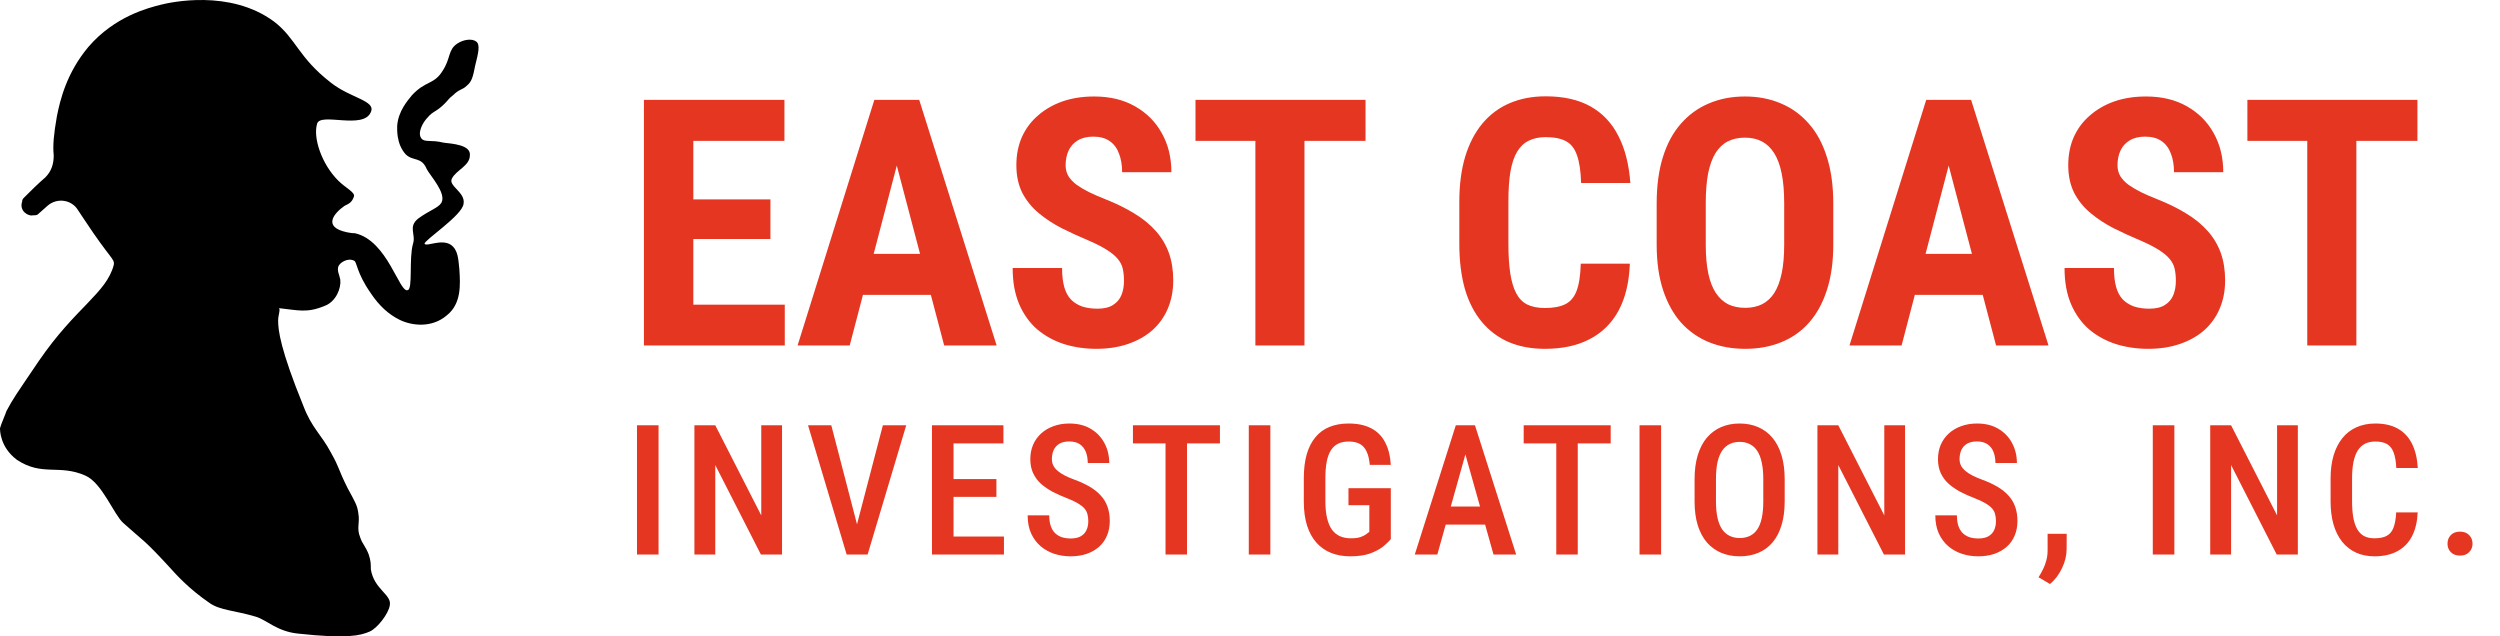
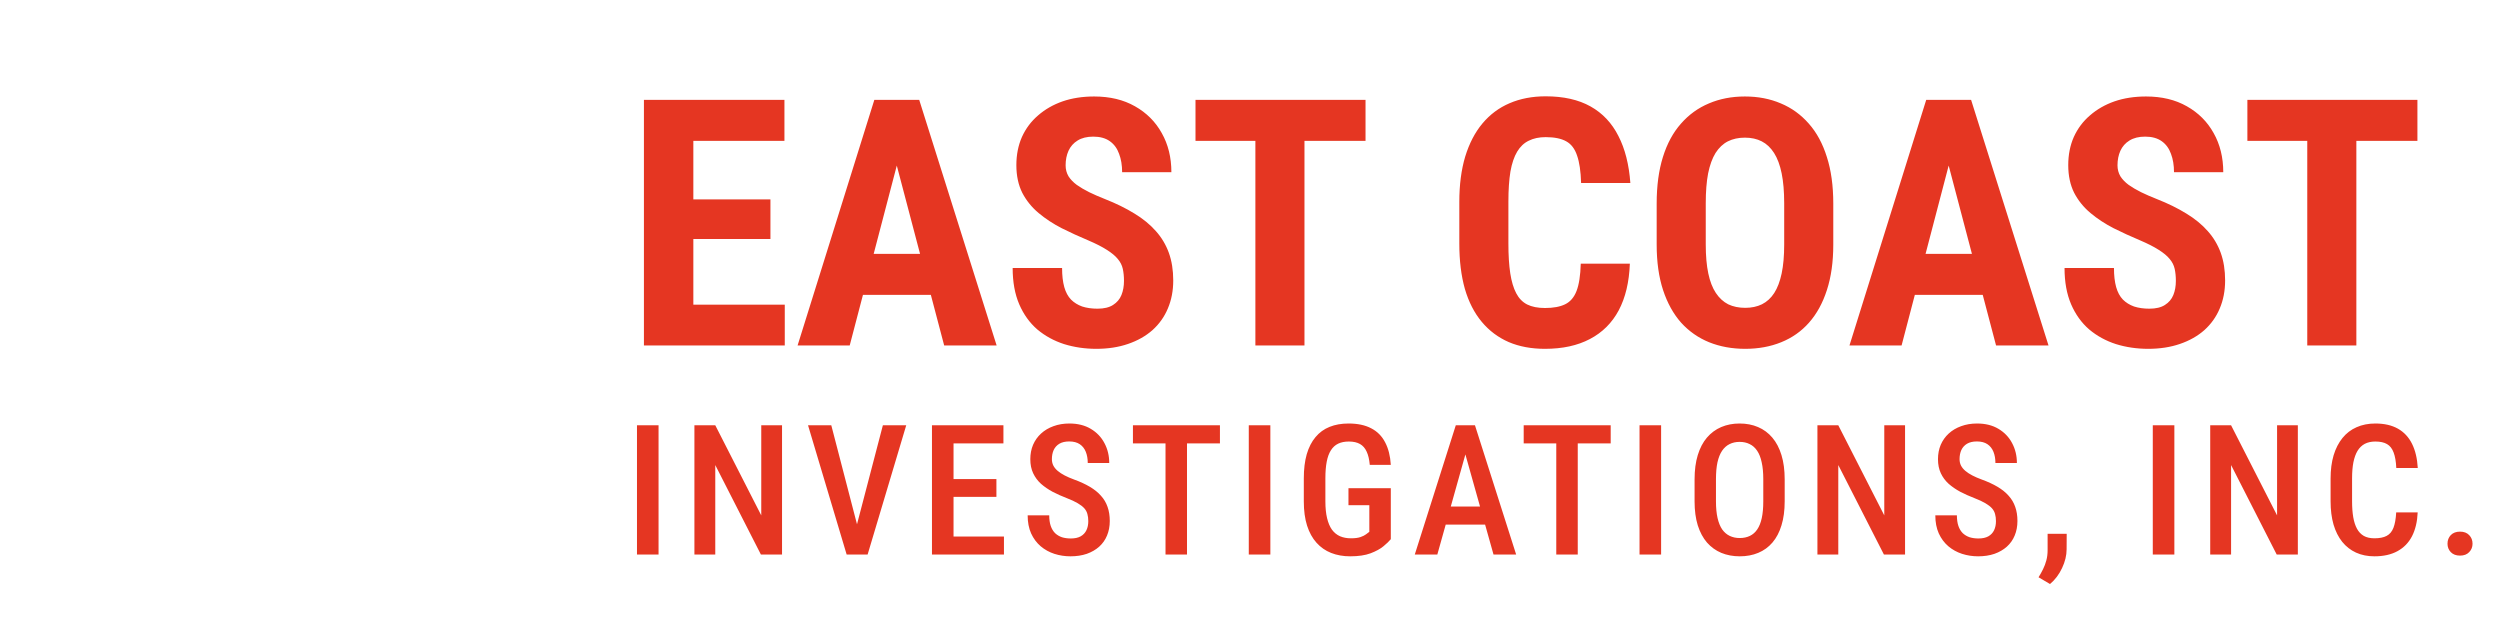
<svg xmlns="http://www.w3.org/2000/svg" width="275" height="70" viewBox="0 0 275 70" fill="none">
-   <path d="M30.595 35.277C30.595 36.32 30.827 38.406 33.376 44.664C34.303 47.098 35.346 47.793 36.389 49.763C37.432 51.618 37.085 51.386 38.244 53.704C39.055 55.21 39.287 55.558 39.403 56.369C39.634 57.644 39.171 57.992 39.634 59.151C39.866 59.846 40.214 60.078 40.562 61.005C40.793 61.7 40.793 62.048 40.793 62.627C41.141 64.829 43.111 65.409 42.879 66.567C42.764 67.495 41.489 69.117 40.677 69.465C39.634 69.928 38.128 70.276 32.797 69.697C30.479 69.465 29.32 68.19 28.161 67.842C25.843 67.147 24.221 67.147 23.062 66.336C20.86 64.829 19.47 63.322 18.542 62.279C15.761 59.266 15.877 59.614 13.559 57.528C12.516 56.601 11.241 53.124 9.387 52.313C6.49 51.038 4.636 52.429 1.854 50.575C0 49.184 0 47.33 0 47.098C0.116 46.634 0.695 45.359 0.695 45.244C1.507 43.737 1.622 43.621 4.288 39.681C8.344 33.77 11.705 32.264 12.516 29.135C12.632 28.44 12.168 28.555 9.271 24.152C9.039 23.804 8.808 23.456 8.576 23.109C7.881 21.95 6.258 21.718 5.215 22.645L4.172 23.572C4.056 23.688 3.824 23.688 3.593 23.688C3.129 23.804 2.086 23.224 2.434 22.181C2.434 21.95 2.55 21.834 2.665 21.718C3.361 21.023 4.172 20.211 4.983 19.516C5.679 18.821 5.91 18.009 5.91 17.082C5.795 16.039 5.91 14.764 6.258 12.794C6.606 11.056 7.301 8.043 9.735 5.146C12.632 1.785 16.34 0.858 17.731 0.51C18.658 0.278 25.264 -1.228 30.131 2.364C32.565 4.219 32.797 6.305 36.389 9.086C38.591 10.824 41.373 11.056 40.793 12.331C39.982 14.301 35.231 12.331 34.883 13.606C34.419 15.112 35.346 18.009 37.201 19.864C38.012 20.675 39.055 21.139 38.939 21.602C38.707 22.297 38.36 22.413 37.896 22.645C36.737 23.456 35.462 24.963 38.128 25.542C38.244 25.542 38.561 25.658 39.055 25.658C42.648 26.469 43.922 32.264 44.849 31.916C45.429 31.8 44.965 28.44 45.429 26.817C45.777 25.774 44.849 24.963 46.008 24.036C47.283 23.109 48.21 22.877 48.558 22.297C49.137 21.254 47.283 19.284 46.935 18.589C46.356 17.198 45.429 17.778 44.618 16.966C43.575 15.808 43.691 14.185 43.691 13.837C43.806 12.215 44.849 11.056 45.313 10.477C46.82 8.854 47.747 9.318 48.674 7.811C49.601 6.42 49.253 5.493 50.296 4.798C50.992 4.334 51.919 4.219 52.382 4.566C52.846 4.914 52.614 5.841 52.266 7.232C52.035 8.391 51.919 8.97 51.339 9.434C50.876 9.897 50.528 9.781 49.833 10.477C49.369 10.824 49.369 10.94 48.906 11.404C47.978 12.331 47.631 12.215 47.051 12.91C46.472 13.49 45.892 14.649 46.356 15.228C46.704 15.692 47.399 15.344 48.79 15.692C49.717 15.808 51.803 15.923 51.687 17.082C51.687 18.241 50.18 18.705 49.717 19.632C49.253 20.443 51.223 21.139 50.992 22.413C50.876 23.688 46.588 26.469 46.704 26.817C46.935 27.165 48.558 26.238 49.601 26.933C50.412 27.512 50.412 28.555 50.528 29.599C50.644 31.337 50.76 33.423 49.137 34.698C47.515 36.088 45.313 35.856 43.922 35.161C42.764 34.582 41.72 33.655 40.793 32.264C39.171 29.946 39.287 28.787 38.939 28.671C38.244 28.324 37.317 28.903 37.201 29.367C37.085 29.83 37.317 30.178 37.432 30.757C37.548 31.684 36.969 33.191 35.694 33.655C33.724 34.466 32.797 34.118 30.595 33.886C30.943 33.886 30.595 34.582 30.595 35.277Z" fill="black" />
  <path d="M86.325 33.51V38H74.58V33.51H86.325ZM76.268 10.984V38H70.832V10.984H76.268ZM84.748 21.932V26.292H74.58V21.932H84.748ZM86.288 10.984V15.493H74.58V10.984H86.288ZM99.276 15.809L93.468 38H87.735L96.177 10.984H99.758L99.276 15.809ZM103.859 38L98.014 15.809L97.476 10.984H101.113L109.629 38H103.859ZM104.063 27.925V32.434H91.873V27.925H104.063ZM123.638 30.894C123.638 30.411 123.595 29.972 123.508 29.576C123.422 29.18 123.236 28.815 122.952 28.481C122.68 28.148 122.278 27.814 121.746 27.48C121.226 27.145 120.546 26.799 119.705 26.44C118.703 26.02 117.732 25.575 116.792 25.105C115.851 24.622 115.004 24.065 114.25 23.435C113.495 22.804 112.895 22.061 112.45 21.208C112.017 20.342 111.8 19.328 111.8 18.165C111.8 17.027 112.004 15.994 112.413 15.066C112.833 14.139 113.427 13.347 114.194 12.691C114.961 12.023 115.858 11.51 116.884 11.151C117.923 10.793 119.08 10.613 120.354 10.613C122.086 10.613 123.583 10.972 124.844 11.69C126.118 12.407 127.102 13.39 127.794 14.64C128.5 15.889 128.852 17.324 128.852 18.944H123.434C123.434 18.177 123.323 17.503 123.1 16.922C122.89 16.328 122.55 15.864 122.08 15.53C121.61 15.196 121.003 15.029 120.261 15.029C119.569 15.029 118.993 15.171 118.536 15.456C118.09 15.728 117.756 16.105 117.534 16.588C117.323 17.058 117.218 17.59 117.218 18.184C117.218 18.629 117.323 19.031 117.534 19.39C117.756 19.736 118.059 20.051 118.443 20.336C118.826 20.608 119.278 20.874 119.797 21.134C120.329 21.394 120.911 21.647 121.542 21.895C122.766 22.377 123.848 22.909 124.789 23.49C125.729 24.059 126.514 24.703 127.145 25.42C127.776 26.125 128.252 26.923 128.574 27.814C128.895 28.704 129.056 29.718 129.056 30.856C129.056 31.982 128.858 33.009 128.462 33.937C128.079 34.852 127.516 35.644 126.774 36.312C126.032 36.967 125.135 37.474 124.083 37.833C123.044 38.192 121.882 38.371 120.595 38.371C119.346 38.371 118.165 38.198 117.051 37.852C115.938 37.493 114.955 36.955 114.101 36.237C113.26 35.508 112.598 34.586 112.116 33.473C111.633 32.347 111.392 31.017 111.392 29.483H116.829C116.829 30.3 116.909 30.999 117.07 31.58C117.231 32.149 117.478 32.607 117.812 32.953C118.146 33.287 118.554 33.541 119.037 33.714C119.531 33.875 120.094 33.955 120.725 33.955C121.443 33.955 122.012 33.819 122.432 33.547C122.865 33.275 123.174 32.91 123.36 32.452C123.545 31.994 123.638 31.475 123.638 30.894ZM143.492 10.984V38H138.092V10.984H143.492ZM150.208 10.984V15.493H131.505V10.984H150.208ZM173.884 29.001H179.284C179.209 31.03 178.801 32.743 178.059 34.141C177.317 35.526 176.259 36.578 174.886 37.295C173.526 38.012 171.88 38.371 169.951 38.371C168.454 38.371 167.124 38.124 165.961 37.629C164.799 37.122 163.809 36.38 162.993 35.402C162.176 34.425 161.558 33.219 161.137 31.784C160.729 30.337 160.525 28.673 160.525 26.793V22.21C160.525 20.33 160.741 18.666 161.174 17.219C161.62 15.771 162.25 14.559 163.067 13.582C163.896 12.592 164.891 11.85 166.054 11.355C167.229 10.848 168.553 10.595 170.025 10.595C171.992 10.595 173.637 10.966 174.96 11.708C176.284 12.45 177.305 13.533 178.022 14.955C178.752 16.365 179.191 18.091 179.339 20.132H173.921C173.884 18.845 173.736 17.837 173.476 17.107C173.229 16.365 172.833 15.846 172.289 15.549C171.744 15.24 170.99 15.085 170.025 15.085C169.307 15.085 168.689 15.215 168.169 15.475C167.65 15.722 167.223 16.124 166.889 16.681C166.555 17.237 166.308 17.967 166.147 18.87C165.999 19.773 165.924 20.874 165.924 22.173V26.793C165.924 28.067 165.992 29.156 166.128 30.059C166.264 30.949 166.481 31.679 166.778 32.248C167.075 32.817 167.477 33.231 167.984 33.491C168.503 33.751 169.159 33.881 169.951 33.881C170.866 33.881 171.602 33.745 172.159 33.473C172.728 33.2 173.148 32.712 173.42 32.007C173.693 31.302 173.847 30.3 173.884 29.001ZM201.661 22.395V26.904C201.661 28.809 201.426 30.479 200.956 31.914C200.498 33.337 199.842 34.53 198.989 35.495C198.148 36.448 197.127 37.165 195.927 37.648C194.74 38.13 193.422 38.371 191.975 38.371C190.528 38.371 189.204 38.13 188.004 37.648C186.817 37.165 185.79 36.448 184.924 35.495C184.071 34.53 183.409 33.337 182.939 31.914C182.469 30.479 182.234 28.809 182.234 26.904V22.395C182.234 20.441 182.463 18.734 182.92 17.274C183.378 15.802 184.04 14.578 184.906 13.601C185.772 12.611 186.798 11.869 187.986 11.374C189.173 10.867 190.491 10.613 191.938 10.613C193.385 10.613 194.703 10.867 195.89 11.374C197.078 11.869 198.104 12.611 198.97 13.601C199.836 14.578 200.498 15.802 200.956 17.274C201.426 18.734 201.661 20.441 201.661 22.395ZM196.261 26.904V22.358C196.261 21.072 196.168 19.977 195.983 19.074C195.797 18.159 195.519 17.41 195.148 16.829C194.777 16.248 194.325 15.821 193.793 15.549C193.262 15.277 192.643 15.141 191.938 15.141C191.233 15.141 190.608 15.277 190.064 15.549C189.532 15.821 189.081 16.248 188.709 16.829C188.351 17.41 188.079 18.159 187.893 19.074C187.72 19.977 187.633 21.072 187.633 22.358V26.904C187.633 28.141 187.726 29.199 187.912 30.077C188.097 30.955 188.375 31.673 188.747 32.23C189.118 32.786 189.569 33.2 190.101 33.473C190.645 33.732 191.27 33.862 191.975 33.862C192.668 33.862 193.28 33.732 193.812 33.473C194.356 33.2 194.808 32.786 195.167 32.23C195.525 31.673 195.797 30.955 195.983 30.077C196.168 29.199 196.261 28.141 196.261 26.904ZM214.983 15.809L209.175 38H203.442L211.884 10.984H215.465L214.983 15.809ZM219.566 38L213.721 15.809L213.183 10.984H216.82L225.336 38H219.566ZM219.77 27.925V32.434H207.58V27.925H219.77ZM239.345 30.894C239.345 30.411 239.302 29.972 239.215 29.576C239.129 29.18 238.943 28.815 238.659 28.481C238.387 28.148 237.985 27.814 237.453 27.48C236.933 27.145 236.253 26.799 235.412 26.44C234.41 26.02 233.439 25.575 232.499 25.105C231.558 24.622 230.711 24.065 229.957 23.435C229.202 22.804 228.602 22.061 228.157 21.208C227.724 20.342 227.507 19.328 227.507 18.165C227.507 17.027 227.711 15.994 228.12 15.066C228.54 14.139 229.134 13.347 229.901 12.691C230.668 12.023 231.565 11.51 232.591 11.151C233.63 10.793 234.787 10.613 236.061 10.613C237.793 10.613 239.29 10.972 240.551 11.69C241.825 12.407 242.809 13.39 243.501 14.64C244.207 15.889 244.559 17.324 244.559 18.944H239.141C239.141 18.177 239.03 17.503 238.807 16.922C238.597 16.328 238.257 15.864 237.787 15.53C237.317 15.196 236.71 15.029 235.968 15.029C235.276 15.029 234.7 15.171 234.243 15.456C233.797 15.728 233.463 16.105 233.241 16.588C233.03 17.058 232.925 17.59 232.925 18.184C232.925 18.629 233.03 19.031 233.241 19.39C233.463 19.736 233.766 20.051 234.15 20.336C234.533 20.608 234.985 20.874 235.504 21.134C236.036 21.394 236.618 21.647 237.249 21.895C238.473 22.377 239.556 22.909 240.496 23.49C241.436 24.059 242.221 24.703 242.852 25.42C243.483 26.125 243.959 26.923 244.281 27.814C244.602 28.704 244.763 29.718 244.763 30.856C244.763 31.982 244.565 33.009 244.169 33.937C243.786 34.852 243.223 35.644 242.481 36.312C241.739 36.967 240.842 37.474 239.791 37.833C238.751 38.192 237.589 38.371 236.302 38.371C235.053 38.371 233.872 38.198 232.758 37.852C231.645 37.493 230.662 36.955 229.808 36.237C228.967 35.508 228.305 34.586 227.823 33.473C227.34 32.347 227.099 31.017 227.099 29.483H232.536C232.536 30.3 232.616 30.999 232.777 31.58C232.938 32.149 233.185 32.607 233.519 32.953C233.853 33.287 234.261 33.541 234.744 33.714C235.238 33.875 235.801 33.955 236.432 33.955C237.15 33.955 237.719 33.819 238.139 33.547C238.572 33.275 238.881 32.91 239.067 32.452C239.252 31.994 239.345 31.475 239.345 30.894ZM259.199 10.984V38H253.799V10.984H259.199ZM265.916 10.984V15.493H247.212V10.984H265.916ZM72.441 46.781V61H70.068V46.781H72.441ZM86.024 46.781V61H83.7L78.68 51.156V61H76.385V46.781H78.68L83.739 56.693V46.781H86.024ZM94.089 58.363L97.116 46.781H99.685L95.437 61H93.679L94.089 58.363ZM91.442 46.781L94.45 58.363L94.89 61H93.132L88.884 46.781H91.442ZM110.435 59.018V61H104.264V59.018H110.435ZM104.889 46.781V61H102.516V46.781H104.889ZM109.605 52.699V54.652H104.264V52.699H109.605ZM110.377 46.781V48.773H104.264V46.781H110.377ZM119.712 57.328C119.712 57.035 119.679 56.775 119.614 56.547C119.555 56.312 119.441 56.101 119.272 55.912C119.103 55.723 118.862 55.538 118.55 55.355C118.244 55.173 117.846 54.988 117.358 54.799C116.798 54.584 116.274 54.35 115.786 54.096C115.304 53.835 114.878 53.542 114.507 53.217C114.142 52.885 113.856 52.497 113.647 52.055C113.439 51.612 113.335 51.098 113.335 50.512C113.335 49.932 113.436 49.405 113.637 48.93C113.846 48.448 114.139 48.035 114.516 47.69C114.9 47.338 115.356 47.068 115.883 46.879C116.411 46.684 116.994 46.586 117.632 46.586C118.55 46.586 119.334 46.781 119.985 47.172C120.643 47.562 121.144 48.087 121.489 48.744C121.841 49.402 122.016 50.131 122.016 50.932H119.653C119.653 50.469 119.581 50.059 119.438 49.701C119.295 49.343 119.074 49.063 118.774 48.861C118.475 48.66 118.087 48.559 117.612 48.559C117.176 48.559 116.814 48.643 116.528 48.812C116.248 48.982 116.04 49.213 115.903 49.506C115.773 49.799 115.708 50.134 115.708 50.512C115.708 50.772 115.763 51.01 115.874 51.225C115.984 51.433 116.144 51.625 116.352 51.801C116.561 51.977 116.814 52.143 117.114 52.299C117.413 52.455 117.758 52.605 118.149 52.748C118.813 52.989 119.393 53.256 119.887 53.549C120.382 53.842 120.789 54.171 121.108 54.535C121.434 54.893 121.675 55.3 121.831 55.756C121.994 56.212 122.075 56.729 122.075 57.309C122.075 57.895 121.974 58.428 121.772 58.91C121.577 59.385 121.29 59.792 120.913 60.131C120.535 60.469 120.079 60.733 119.546 60.922C119.012 61.104 118.413 61.195 117.749 61.195C117.137 61.195 116.548 61.104 115.981 60.922C115.421 60.74 114.92 60.463 114.477 60.092C114.035 59.714 113.683 59.242 113.423 58.676C113.169 58.109 113.042 57.445 113.042 56.684H115.415C115.415 57.139 115.47 57.53 115.581 57.855C115.691 58.175 115.851 58.438 116.059 58.647C116.274 58.848 116.525 58.998 116.811 59.096C117.104 59.187 117.43 59.232 117.788 59.232C118.231 59.232 118.592 59.154 118.872 58.998C119.158 58.835 119.37 58.611 119.507 58.324C119.643 58.038 119.712 57.706 119.712 57.328ZM130.57 46.781V61H128.207V46.781H130.57ZM134.193 46.781V48.773H124.623V46.781H134.193ZM139.739 46.781V61H137.366V46.781H139.739ZM152.989 53.705V59.31C152.814 59.525 152.547 59.783 152.189 60.082C151.837 60.375 151.362 60.635 150.763 60.863C150.17 61.085 149.422 61.195 148.517 61.195C147.755 61.195 147.058 61.072 146.427 60.824C145.802 60.577 145.265 60.203 144.816 59.701C144.366 59.2 144.021 58.575 143.78 57.826C143.539 57.071 143.419 56.179 143.419 55.15V52.621C143.419 51.605 143.526 50.72 143.741 49.965C143.963 49.21 144.285 48.581 144.708 48.08C145.131 47.572 145.646 47.198 146.251 46.957C146.857 46.71 147.553 46.586 148.341 46.586C149.337 46.586 150.167 46.762 150.831 47.113C151.502 47.458 152.013 47.973 152.364 48.656C152.722 49.333 152.931 50.16 152.989 51.137H150.675C150.623 50.538 150.509 50.053 150.333 49.682C150.164 49.304 149.92 49.024 149.601 48.842C149.282 48.66 148.872 48.568 148.37 48.568C147.914 48.568 147.524 48.647 147.198 48.803C146.873 48.959 146.606 49.203 146.398 49.535C146.189 49.861 146.036 50.277 145.939 50.785C145.841 51.293 145.792 51.898 145.792 52.602V55.15C145.792 55.867 145.854 56.482 145.978 56.996C146.101 57.51 146.28 57.934 146.515 58.266C146.756 58.591 147.052 58.832 147.403 58.988C147.755 59.138 148.155 59.213 148.605 59.213C149.047 59.213 149.399 59.167 149.659 59.076C149.92 58.985 150.122 58.884 150.265 58.773C150.414 58.656 150.535 58.565 150.626 58.5V55.57H148.331V53.705H152.989ZM161.543 48.734L158.105 61H155.625L160.137 46.781H161.68L161.543 48.734ZM164.287 61L160.84 48.734L160.674 46.781H162.246L166.777 61H164.287ZM164.346 55.717V57.709H157.725V55.717H164.346ZM173.553 46.781V61H171.19V46.781H173.553ZM177.176 46.781V48.773H167.606V46.781H177.176ZM182.722 46.781V61H180.349V46.781H182.722ZM196.315 52.728V55.15C196.315 56.153 196.198 57.032 195.963 57.787C195.735 58.542 195.403 59.174 194.967 59.682C194.537 60.183 194.017 60.56 193.405 60.815C192.799 61.068 192.122 61.195 191.373 61.195C190.631 61.195 189.954 61.068 189.342 60.815C188.737 60.56 188.213 60.183 187.77 59.682C187.334 59.174 186.995 58.542 186.754 57.787C186.52 57.032 186.403 56.153 186.403 55.15V52.728C186.403 51.713 186.52 50.824 186.754 50.062C186.989 49.294 187.324 48.653 187.76 48.139C188.203 47.624 188.727 47.237 189.332 46.977C189.944 46.716 190.618 46.586 191.354 46.586C192.103 46.586 192.78 46.716 193.385 46.977C193.997 47.237 194.521 47.624 194.957 48.139C195.394 48.653 195.729 49.294 195.963 50.062C196.198 50.824 196.315 51.713 196.315 52.728ZM193.961 55.15V52.709C193.961 51.986 193.903 51.368 193.785 50.853C193.675 50.333 193.509 49.91 193.287 49.584C193.066 49.252 192.793 49.008 192.467 48.852C192.148 48.689 191.777 48.607 191.354 48.607C190.944 48.607 190.576 48.689 190.25 48.852C189.931 49.008 189.658 49.252 189.43 49.584C189.209 49.91 189.039 50.333 188.922 50.853C188.811 51.368 188.756 51.986 188.756 52.709V55.15C188.756 55.86 188.815 56.472 188.932 56.986C189.049 57.494 189.218 57.911 189.44 58.236C189.668 58.555 189.944 58.793 190.27 58.949C190.595 59.105 190.963 59.184 191.373 59.184C191.79 59.184 192.161 59.105 192.487 58.949C192.812 58.793 193.082 58.555 193.297 58.236C193.519 57.911 193.685 57.494 193.795 56.986C193.906 56.472 193.961 55.86 193.961 55.15ZM209.556 46.781V61H207.232L202.212 51.156V61H199.917V46.781H202.212L207.271 56.693V46.781H209.556ZM219.555 57.328C219.555 57.035 219.522 56.775 219.457 56.547C219.398 56.312 219.284 56.101 219.115 55.912C218.946 55.723 218.705 55.538 218.392 55.355C218.086 55.173 217.689 54.988 217.201 54.799C216.641 54.584 216.117 54.35 215.629 54.096C215.147 53.835 214.721 53.542 214.35 53.217C213.985 52.885 213.698 52.497 213.49 52.055C213.282 51.612 213.178 51.098 213.178 50.512C213.178 49.932 213.279 49.405 213.48 48.93C213.689 48.448 213.982 48.035 214.359 47.69C214.743 47.338 215.199 47.068 215.726 46.879C216.254 46.684 216.836 46.586 217.475 46.586C218.392 46.586 219.177 46.781 219.828 47.172C220.486 47.562 220.987 48.087 221.332 48.744C221.684 49.402 221.859 50.131 221.859 50.932H219.496C219.496 50.469 219.424 50.059 219.281 49.701C219.138 49.343 218.917 49.063 218.617 48.861C218.318 48.66 217.93 48.559 217.455 48.559C217.019 48.559 216.657 48.643 216.371 48.812C216.091 48.982 215.883 49.213 215.746 49.506C215.616 49.799 215.551 50.134 215.551 50.512C215.551 50.772 215.606 51.01 215.717 51.225C215.827 51.433 215.987 51.625 216.195 51.801C216.404 51.977 216.657 52.143 216.957 52.299C217.256 52.455 217.601 52.605 217.992 52.748C218.656 52.989 219.236 53.256 219.73 53.549C220.225 53.842 220.632 54.171 220.951 54.535C221.277 54.893 221.517 55.3 221.674 55.756C221.836 56.212 221.918 56.729 221.918 57.309C221.918 57.895 221.817 58.428 221.615 58.91C221.42 59.385 221.133 59.792 220.756 60.131C220.378 60.469 219.922 60.733 219.389 60.922C218.855 61.104 218.256 61.195 217.592 61.195C216.98 61.195 216.391 61.104 215.824 60.922C215.264 60.74 214.763 60.463 214.32 60.092C213.878 59.714 213.526 59.242 213.266 58.676C213.012 58.109 212.885 57.445 212.885 56.684H215.258C215.258 57.139 215.313 57.53 215.424 57.855C215.534 58.175 215.694 58.438 215.902 58.647C216.117 58.848 216.368 58.998 216.654 59.096C216.947 59.187 217.273 59.232 217.631 59.232C218.073 59.232 218.435 59.154 218.715 58.998C219.001 58.835 219.213 58.611 219.35 58.324C219.486 58.038 219.555 57.706 219.555 57.328ZM227.337 58.715L227.327 60.424C227.327 61.094 227.161 61.781 226.829 62.484C226.497 63.194 226.054 63.78 225.501 64.242L224.241 63.5C224.423 63.207 224.589 62.908 224.739 62.602C224.889 62.302 225.009 61.98 225.1 61.635C225.191 61.296 225.237 60.922 225.237 60.512V58.715H227.337ZM239.18 46.781V61H236.807V46.781H239.18ZM252.763 46.781V61H250.439L245.419 51.156V61H243.124V46.781H245.419L250.478 56.693V46.781H252.763ZM263.582 56.361H265.945C265.9 57.39 265.691 58.266 265.32 58.988C264.949 59.704 264.415 60.251 263.719 60.629C263.029 61.007 262.185 61.195 261.189 61.195C260.434 61.195 259.757 61.059 259.158 60.785C258.566 60.512 258.061 60.118 257.644 59.603C257.228 59.083 256.909 58.448 256.687 57.699C256.473 56.95 256.365 56.101 256.365 55.15V52.631C256.365 51.68 256.476 50.831 256.697 50.082C256.925 49.333 257.251 48.699 257.674 48.178C258.097 47.657 258.611 47.263 259.217 46.996C259.829 46.723 260.519 46.586 261.287 46.586C262.27 46.586 263.097 46.775 263.767 47.152C264.438 47.53 264.956 48.083 265.32 48.812C265.685 49.542 265.896 50.43 265.955 51.478H263.592C263.559 50.769 263.461 50.203 263.299 49.779C263.142 49.35 262.902 49.04 262.576 48.852C262.257 48.663 261.827 48.568 261.287 48.568C260.838 48.568 260.45 48.653 260.125 48.822C259.806 48.992 259.542 49.245 259.334 49.584C259.132 49.916 258.979 50.336 258.875 50.844C258.777 51.345 258.728 51.934 258.728 52.611V55.15C258.728 55.801 258.771 56.378 258.855 56.879C258.94 57.38 259.077 57.807 259.266 58.158C259.454 58.503 259.705 58.767 260.017 58.949C260.33 59.125 260.721 59.213 261.189 59.213C261.749 59.213 262.195 59.125 262.527 58.949C262.866 58.773 263.116 58.477 263.279 58.06C263.442 57.644 263.543 57.078 263.582 56.361ZM269.225 59.809C269.225 59.431 269.346 59.115 269.587 58.861C269.834 58.607 270.173 58.48 270.602 58.48C271.032 58.48 271.367 58.607 271.608 58.861C271.856 59.115 271.979 59.431 271.979 59.809C271.979 60.173 271.856 60.482 271.608 60.736C271.367 60.99 271.032 61.117 270.602 61.117C270.173 61.117 269.834 60.99 269.587 60.736C269.346 60.482 269.225 60.173 269.225 59.809Z" fill="#E53622" />
</svg>